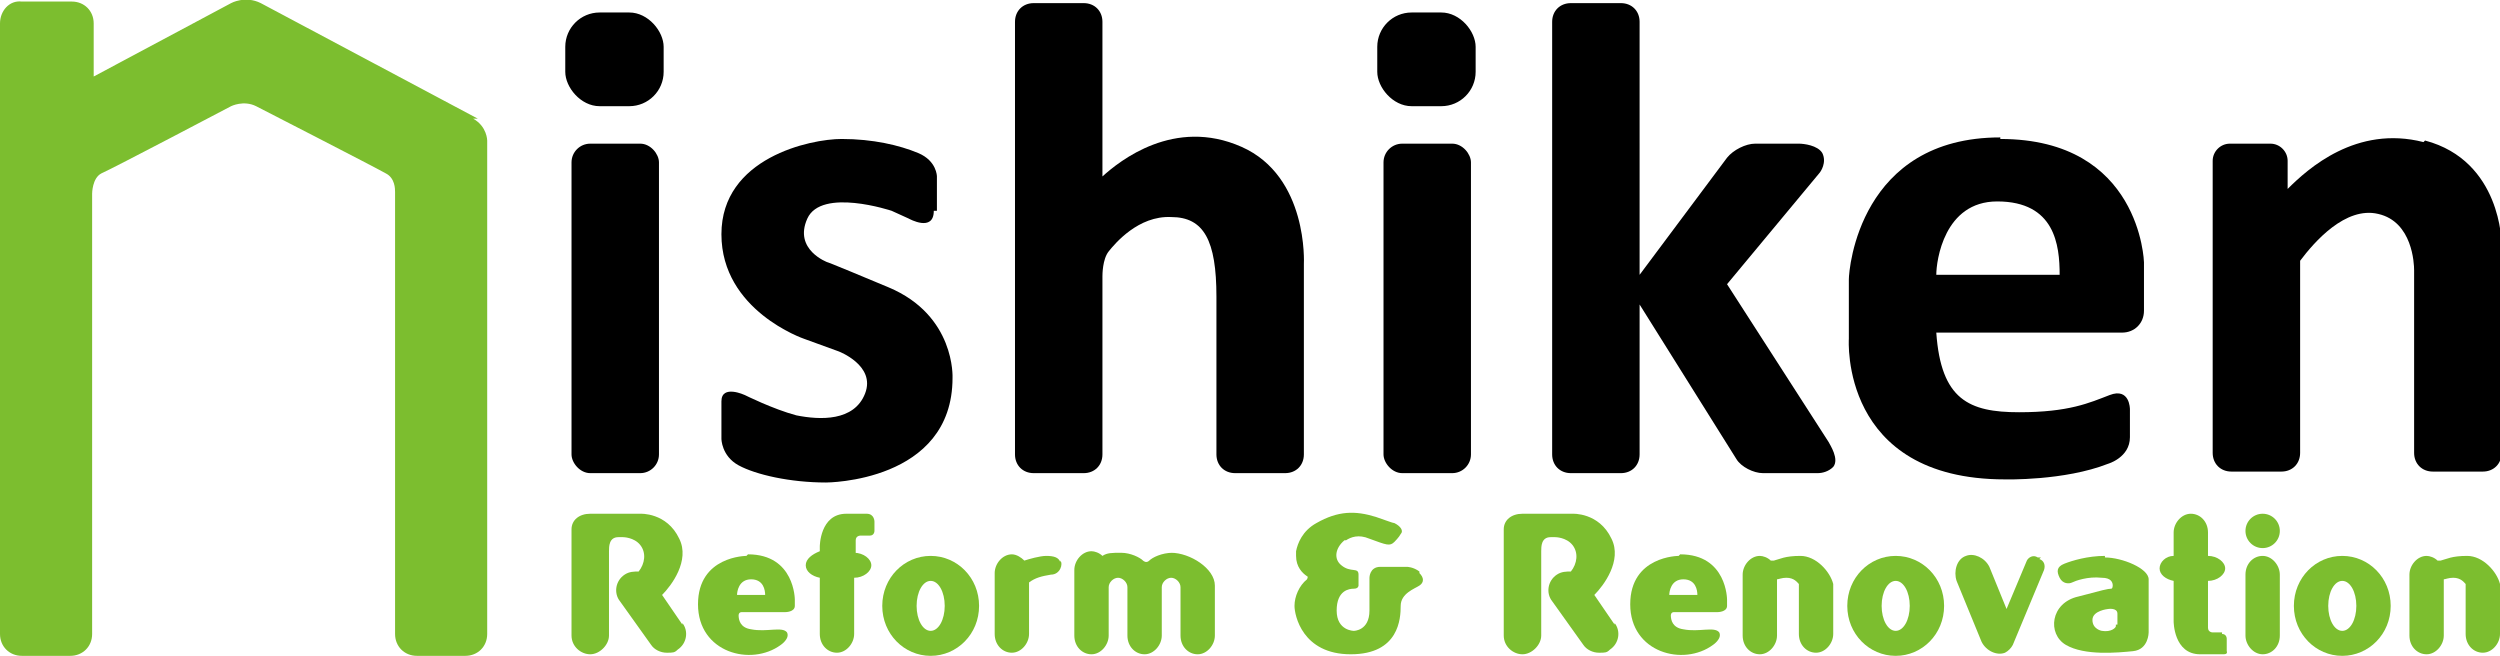
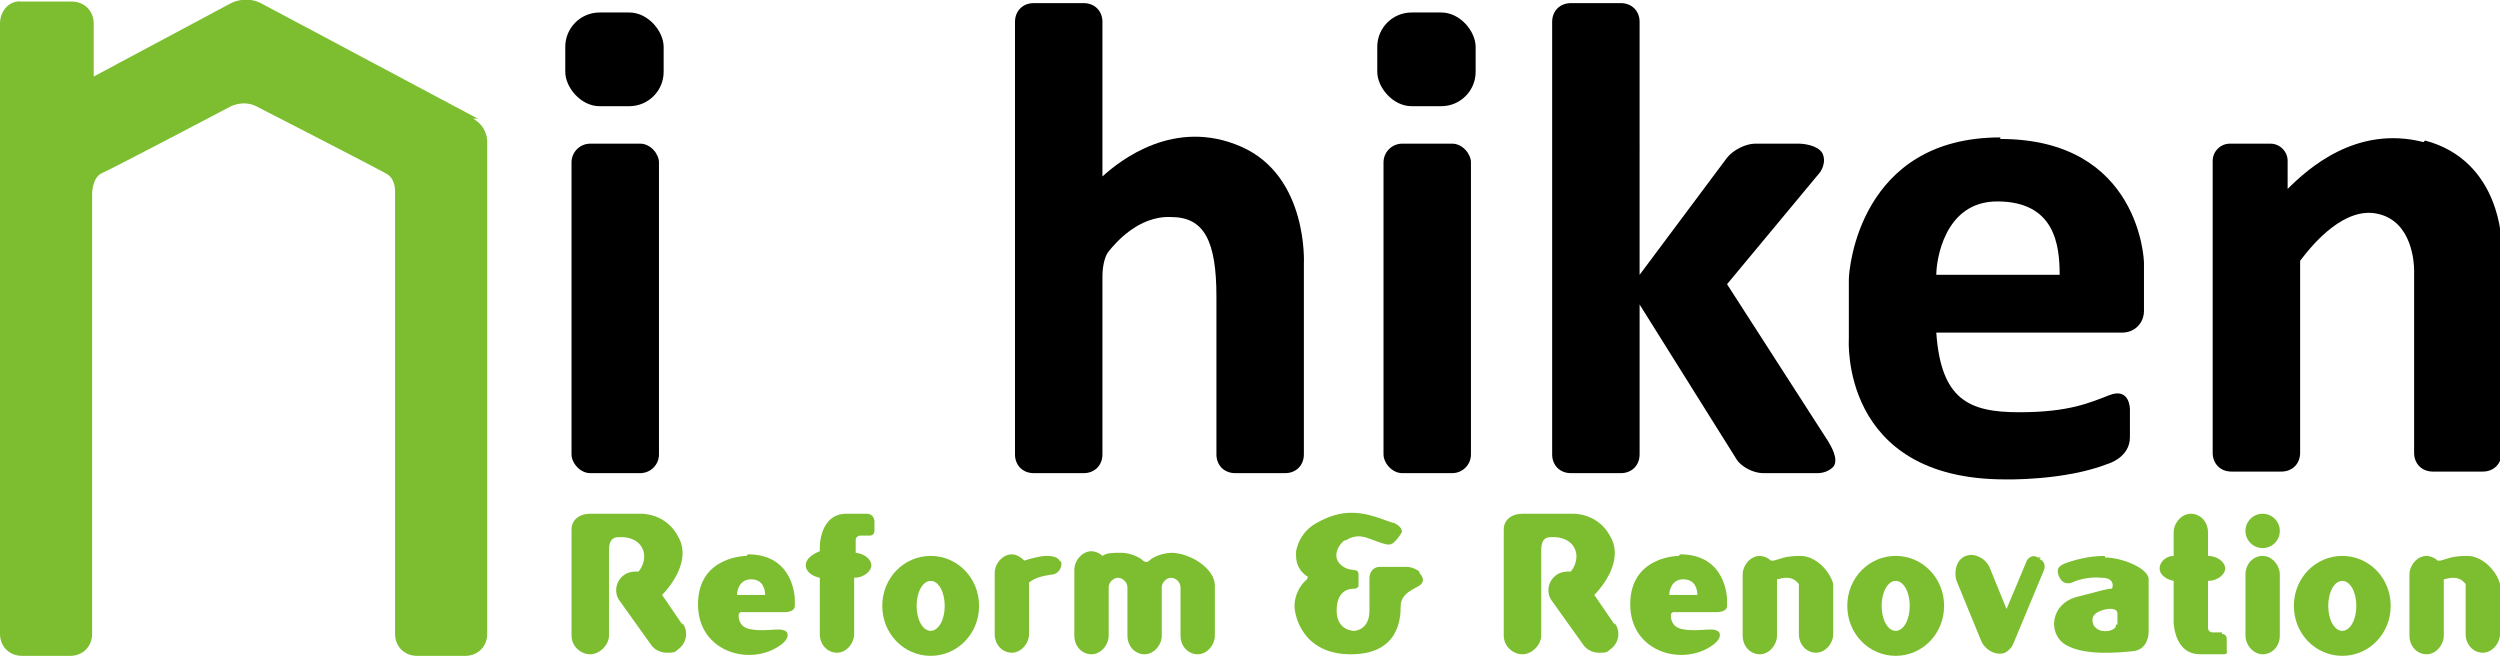
<svg xmlns="http://www.w3.org/2000/svg" id="_レイヤー_1" data-name="レイヤー_1" version="1.1" viewBox="0 0 160.1 42">
  <defs>
    <style>
      .st0 {
        fill: #7cbe2f;
      }
    </style>
  </defs>
  <g>
    <g>
      <rect x="36.6" y="9.2" width="5.6" height="21.1" rx="1.2" ry="1.2" />
      <rect x="36.2" y=".8" width="6.3" height="6" rx="2.2" ry="2.2" />
    </g>
    <g>
      <rect x="88.6" y="9.2" width="5.6" height="21.1" rx="1.2" ry="1.2" />
      <rect x="88.2" y=".8" width="6.3" height="6" rx="2.2" ry="2.2" />
    </g>
    <path d="M79.5,9.4c-4.3-1.9-7.8.9-8.9,1.9V1.4c0-.7-.5-1.2-1.2-1.2h-3.2c-.7,0-1.2.5-1.2,1.2v27.7c0,.7.5,1.2,1.2,1.2h3.2c.7,0,1.2-.5,1.2-1.2v-11.4h0c0-.1,0-1.1.4-1.6.4-.5,1.9-2.3,4-2.2,2.1,0,2.9,1.5,2.9,5.1v10.1c0,.7.5,1.2,1.2,1.2h3.2c.7,0,1.2-.5,1.2-1.2v-12.2s.3-5.6-4-7.5Z" />
    <path d="M117.1,28.3l-6.5-10.1s0,0,0,0l5.9-7.1c.1-.1.5-.7.2-1.3-.3-.5-1.2-.6-1.5-.6,0,0-.1,0-.1,0h-2.7c-.6,0-1.4.4-1.8.9l-5.6,7.5V1.4c0-.7-.5-1.2-1.2-1.2h-3.2c-.7,0-1.2.5-1.2,1.2v27.7c0,.7.5,1.2,1.2,1.2h3.2c.7,0,1.2-.5,1.2-1.2v-9.6l6.2,9.9c.3.5,1.1.9,1.7.9h3.2s.1,0,.3,0c.3,0,.7-.1,1-.4.4-.5-.2-1.4-.3-1.6Z" />
    <path d="M155.2,9.1c-4.3-1.1-7.4,1.7-8.7,3v-1.8c0-.6-.5-1.1-1.1-1.1h-2.6c-.6,0-1.1.5-1.1,1.1v18.7c0,.7.5,1.2,1.2,1.2h3.2c.7,0,1.2-.5,1.2-1.2v-12.3c.9-1.2,2.9-3.5,5-3,2.2.5,2.3,3.2,2.3,3.6v11.7c0,.7.5,1.2,1.2,1.2h3.2c.7,0,1.2-.5,1.2-1.2v-13.4s0-5.3-4.9-6.6Z" />
-     <path d="M60,13.5v-2.2s0-1-1.2-1.5c-1.2-.5-2.9-.9-4.9-.9s-7.7,1.2-7.7,6.1,5.3,6.7,5.3,6.7l2.2.8s2.4.9,1.7,2.7-2.9,1.7-4.4,1.4c-1.5-.4-3.3-1.3-3.3-1.3,0,0-1.5-.7-1.5.4v2.4s0,1.1,1.1,1.7,3.3,1.1,5.6,1.1c0,0,8.1,0,8.1-6.7,0,0,.2-4-4.1-5.8s-3.9-1.6-3.9-1.6c0,0-2.2-.8-1.3-2.8s5.4-.5,5.4-.5l1.1.5s1.6.9,1.6-.5Z" />
    <path d="M128.1,8.8c-9,0-9.7,8.4-9.7,9.1v3.8s-.6,9,10,9c0,0,3.8.1,6.6-1,0,0,1.4-.4,1.4-1.7,0-1.3,0-1.8,0-1.8,0,0,0-1.4-1.3-.9-1.3.5-2.6,1.1-5.8,1.1s-5-.8-5.3-5.1h11.9c.8,0,1.4-.6,1.4-1.4v-3.1s-.2-7.9-9.2-7.9ZM127.9,12.9c3.7,0,4,2.8,4,4.7h-7.9c0-.9.5-4.7,3.9-4.7Z" />
  </g>
  <g>
    <path class="st0" d="M30.6,7.6L16.7.2c-1-.5-1.9,0-1.9,0L6,4.9V1.5c0-.8-.6-1.4-1.4-1.4H1.4C.6,0,0,.7,0,1.5v39.1c0,.8.6,1.4,1.4,1.4h3.1c.8,0,1.4-.6,1.4-1.4V12.4h0s0-1,.6-1.3c.7-.3,8.3-4.3,8.3-4.3,0,0,.8-.4,1.6,0,0,0,7.6,3.9,8.3,4.3.6.3.6,1,.6,1.2v28.3c0,.8.6,1.4,1.4,1.4h3.1c.8,0,1.4-.6,1.4-1.4V9s0-.9-.9-1.4Z" />
    <path class="st0" d="M43.7,40l-1.3-1.9c.6-.6,1.8-2.2,1.1-3.6-.8-1.7-2.5-1.6-2.5-1.6h-3.2c-.7,0-1.2.4-1.2,1v6.8c0,.7.6,1.2,1.2,1.2s1.2-.6,1.2-1.2v-5.4h0c0-.3,0-.9.6-.9h.3s.7,0,1.1.5c.4.5.3,1.2-.1,1.7,0,0,0,0,0,0-.3,0-.6,0-.9.2-.6.4-.7,1.2-.3,1.7l2,2.8c.2.3.6.5,1,.5s.5,0,.7-.2c.6-.4.7-1.2.3-1.7Z" />
    <path class="st0" d="M47.8,35.6s-3.1,0-3.1,3.1,3.4,4,5.3,2.6c0,0,.6-.4.4-.8-.3-.4-1.3,0-2.3-.2-.7-.1-.8-.6-.8-.9,0,0,0-.2.2-.2h2.8s.6,0,.6-.4v-.4s0-2.9-3-2.9ZM48.9,38.1h-1.7s0,0,0,0c0-.2.1-1,.9-1s.9.7.9,1c0,0,0,0,0,0Z" />
    <path class="st0" d="M103.4,40l-1.3-1.9c.6-.6,1.8-2.2,1.1-3.6-.8-1.7-2.5-1.6-2.5-1.6h-3.2c-.7,0-1.2.4-1.2,1v6.8c0,.7.6,1.2,1.2,1.2s1.2-.6,1.2-1.2v-5.4h0c0-.3,0-.9.6-.9h.3s.7,0,1.1.5c.4.5.3,1.2-.1,1.7,0,0,0,0,0,0-.3,0-.6,0-.9.2-.6.4-.7,1.2-.3,1.7l2,2.8c.2.3.6.5,1,.5s.5,0,.7-.2c.6-.4.7-1.2.3-1.7Z" />
    <path class="st0" d="M107.5,35.6s-3.1,0-3.1,3.1,3.4,4,5.3,2.6c0,0,.6-.4.4-.8-.3-.4-1.3,0-2.3-.2-.7-.1-.8-.6-.8-.9,0,0,0-.2.2-.2h2.8s.6,0,.6-.4v-.4s0-2.9-3-2.9ZM108.6,38.1h-1.7s0,0,0,0c0-.2.1-1,.9-1s.9.7.9,1c0,0,0,0,0,0Z" />
    <path class="st0" d="M54.8,35.5h0v-.9c0-.3.3-.3.3-.3h.6c.3,0,.3-.3.3-.3v-.6h0s0-.5-.5-.5h-1.3c-1.7,0-1.7,2.1-1.7,2.1v.3h0c-.5.2-.9.5-.9.9s.4.7.9.8v3.6c0,.7.5,1.2,1.1,1.2s1.1-.6,1.1-1.2v-3.6h0c.6,0,1.1-.4,1.1-.8s-.5-.8-1.1-.8Z" />
    <path class="st0" d="M142.3,40.5h-.6s-.3,0-.3-.3v-3h0c.6,0,1.1-.4,1.1-.8s-.5-.8-1.1-.8h0v-1.5c0-.7-.5-1.2-1.1-1.2s-1.1.6-1.1,1.2v1.5c-.5,0-.9.4-.9.8s.4.7.9.8v2.6s0,2.1,1.7,2.1h1.5c.3,0,.2-.2.2-.2v-.8s0-.3-.3-.3Z" />
    <path class="st0" d="M59.6,35.6c-1.7,0-3.1,1.4-3.1,3.2s1.4,3.2,3.1,3.2,3.1-1.4,3.1-3.2-1.4-3.2-3.1-3.2ZM59.6,40.4c-.5,0-.9-.7-.9-1.6s.4-1.6.9-1.6.9.7.9,1.6-.4,1.6-.9,1.6Z" />
    <path class="st0" d="M121.4,35.6c-1.7,0-3.1,1.4-3.1,3.2s1.4,3.2,3.1,3.2,3.1-1.4,3.1-3.2-1.4-3.2-3.1-3.2ZM121.4,40.4c-.5,0-.9-.7-.9-1.6s.4-1.6.9-1.6.9.7.9,1.6-.4,1.6-.9,1.6Z" />
    <path class="st0" d="M150,35.6c-1.7,0-3.1,1.4-3.1,3.2s1.4,3.2,3.1,3.2,3.1-1.4,3.1-3.2-1.4-3.2-3.1-3.2ZM150,40.4c-.5,0-.9-.7-.9-1.6s.4-1.6.9-1.6.9.7.9,1.6-.4,1.6-.9,1.6Z" />
    <path class="st0" d="M67.9,36c-.1-.3-.4-.4-.9-.4-.4,0-1.1.2-1.4.3-.2-.2-.5-.4-.8-.4-.6,0-1.1.6-1.1,1.2v3.9c0,.7.5,1.2,1.1,1.2s1.1-.6,1.1-1.2v-3.3c.4-.3.8-.4,1.4-.5.6,0,.8-.7.6-.9Z" />
    <path class="st0" d="M75.1,35.4c-.7,0-1.3.3-1.5.5,0,0,0,0,0,0-.2.2-.4,0-.4,0h0c-.2-.2-.8-.5-1.4-.5s-.9,0-1.2.2c0,0,0,0,0,0,0,0,0,0,0,0h0c-.2-.2-.5-.3-.7-.3-.6,0-1.1.6-1.1,1.2v4.2c0,.7.5,1.2,1.1,1.2s1.1-.6,1.1-1.2v-3.1c0-.3.3-.6.6-.6s.6.3.6.6h0s0,3.1,0,3.1c0,.7.5,1.2,1.1,1.2s1.1-.6,1.1-1.2v-3.1c0-.3.3-.6.6-.6s.6.3.6.6h0v3.1c0,.7.5,1.2,1.1,1.2s1.1-.6,1.1-1.2v-3.2h0c0-1.1-1.6-2.1-2.8-2.1Z" />
    <path class="st0" d="M90.9,36.6c-.4-.3-.8-.3-.8-.3h-1.7c-.7,0-.7.7-.7.7v2.1c0,1.3-1,1.3-1,1.3,0,0-1.1,0-1.1-1.3s.8-1.4,1.1-1.4.3-.2.3-.2v-.7c0-.5-.5-.1-1.1-.6-.5-.4-.4-1.1.2-1.6,0,0,0,0,.1,0,0,0,0,0,0,0,.3-.2.8-.4,1.5-.1,1.1.4,1.3.5,1.6.2,0,0,.3-.3.4-.5.2-.2,0-.5-.4-.7-.1,0-.6-.2-1.2-.4,0,0,0,0,0,0-1.3-.4-2.4-.4-3.8.4-.9.5-1.2,1.3-1.3,1.8,0,0,0,0,0,0,0,.2,0,.3,0,.3,0,.7.4,1.1.7,1.3h0s.1,0,0,.2c0,0,0,0,0,0-.5.4-.8,1.1-.8,1.7s.5,3.1,3.6,3.1,3.2-2.3,3.2-3.1.9-1.1,1.2-1.3.3-.5,0-.8Z" />
    <path class="st0" d="M117.4,37.4s0,0,0,0c-.2-.8-1.1-1.8-2.1-1.8s-1.3.2-1.7.3c0,0,0,0,0,0-.2,0-.2,0-.2,0h0c-.2-.2-.5-.3-.7-.3-.6,0-1.1.6-1.1,1.2v3.9c0,.7.5,1.2,1.1,1.2s1.1-.6,1.1-1.2v-3.4c0,0,0-.1,0-.2,0,0,0,0,0,0,0,0,0,0,0,0,.1,0,.3-.1.6-.1.5,0,.7.3.8.4,0,0,0,.1,0,.3v2.9c0,.7.5,1.2,1.1,1.2s1.1-.6,1.1-1.2v-3.1c0,0,0-.1,0-.2Z" />
    <path class="st0" d="M160.1,37.4s0,0,0,0c-.2-.8-1.1-1.8-2.1-1.8s-1.3.2-1.7.3c0,0,0,0,0,0-.2,0-.2,0-.2,0h0c-.2-.2-.5-.3-.7-.3-.6,0-1.1.6-1.1,1.2v3.9c0,.7.5,1.2,1.1,1.2s1.1-.6,1.1-1.2v-3.4c0,0,0-.1,0-.2,0,0,0,0,0,0,0,0,0,0,0,0,.1,0,.3-.1.6-.1.5,0,.7.3.8.4,0,0,0,.1,0,.3v2.9c0,.7.5,1.2,1.1,1.2s1.1-.6,1.1-1.2v-3.1c0,0,0-.1,0-.2Z" />
    <g>
      <path class="st0" d="M144.9,41.9c-.6,0-1.1-.6-1.1-1.2v-3.9c0-.7.5-1.2,1.1-1.2s1.1.6,1.1,1.2v3.9c0,.7-.5,1.2-1.1,1.2Z" />
      <circle class="st0" cx="144.9" cy="34" r="1.1" />
    </g>
    <path class="st0" d="M130.7,35.7h-.2c-.3-.2-.6,0-.7.2l-1.3,3.1-1.1-2.7c-.3-.6-1-.9-1.5-.7-.6.2-.8,1-.6,1.6l1.6,3.9c.3.6,1,.9,1.5.7.2-.1.4-.3.5-.5,0,0,0,0,0,0l2-4.8c.1-.3,0-.6-.3-.7Z" />
    <path class="st0" d="M134.8,35.6c-1.1,0-2.1.3-2.6.5-.5.2-.5.5-.3.9.2.4.6.4.8.3s1-.4,1.9-.3c.6,0,.7.3.7.5,0,0,0,.2-.1.2-.2,0-.6.1-2.1.5-1.8.4-2,2.4-.8,3.1s3.3.5,4.3.4c1-.1,1-1.2,1-1.2v-3.4c0-.7-1.7-1.4-2.8-1.4ZM135.5,40s0,0,0,.1c0,.1-.3.4-.9.3,0,0-.6-.1-.6-.7,0-.6,1-.7,1-.7,0,0,.6-.1.6.3v.7Z" />
  </g>
</svg>